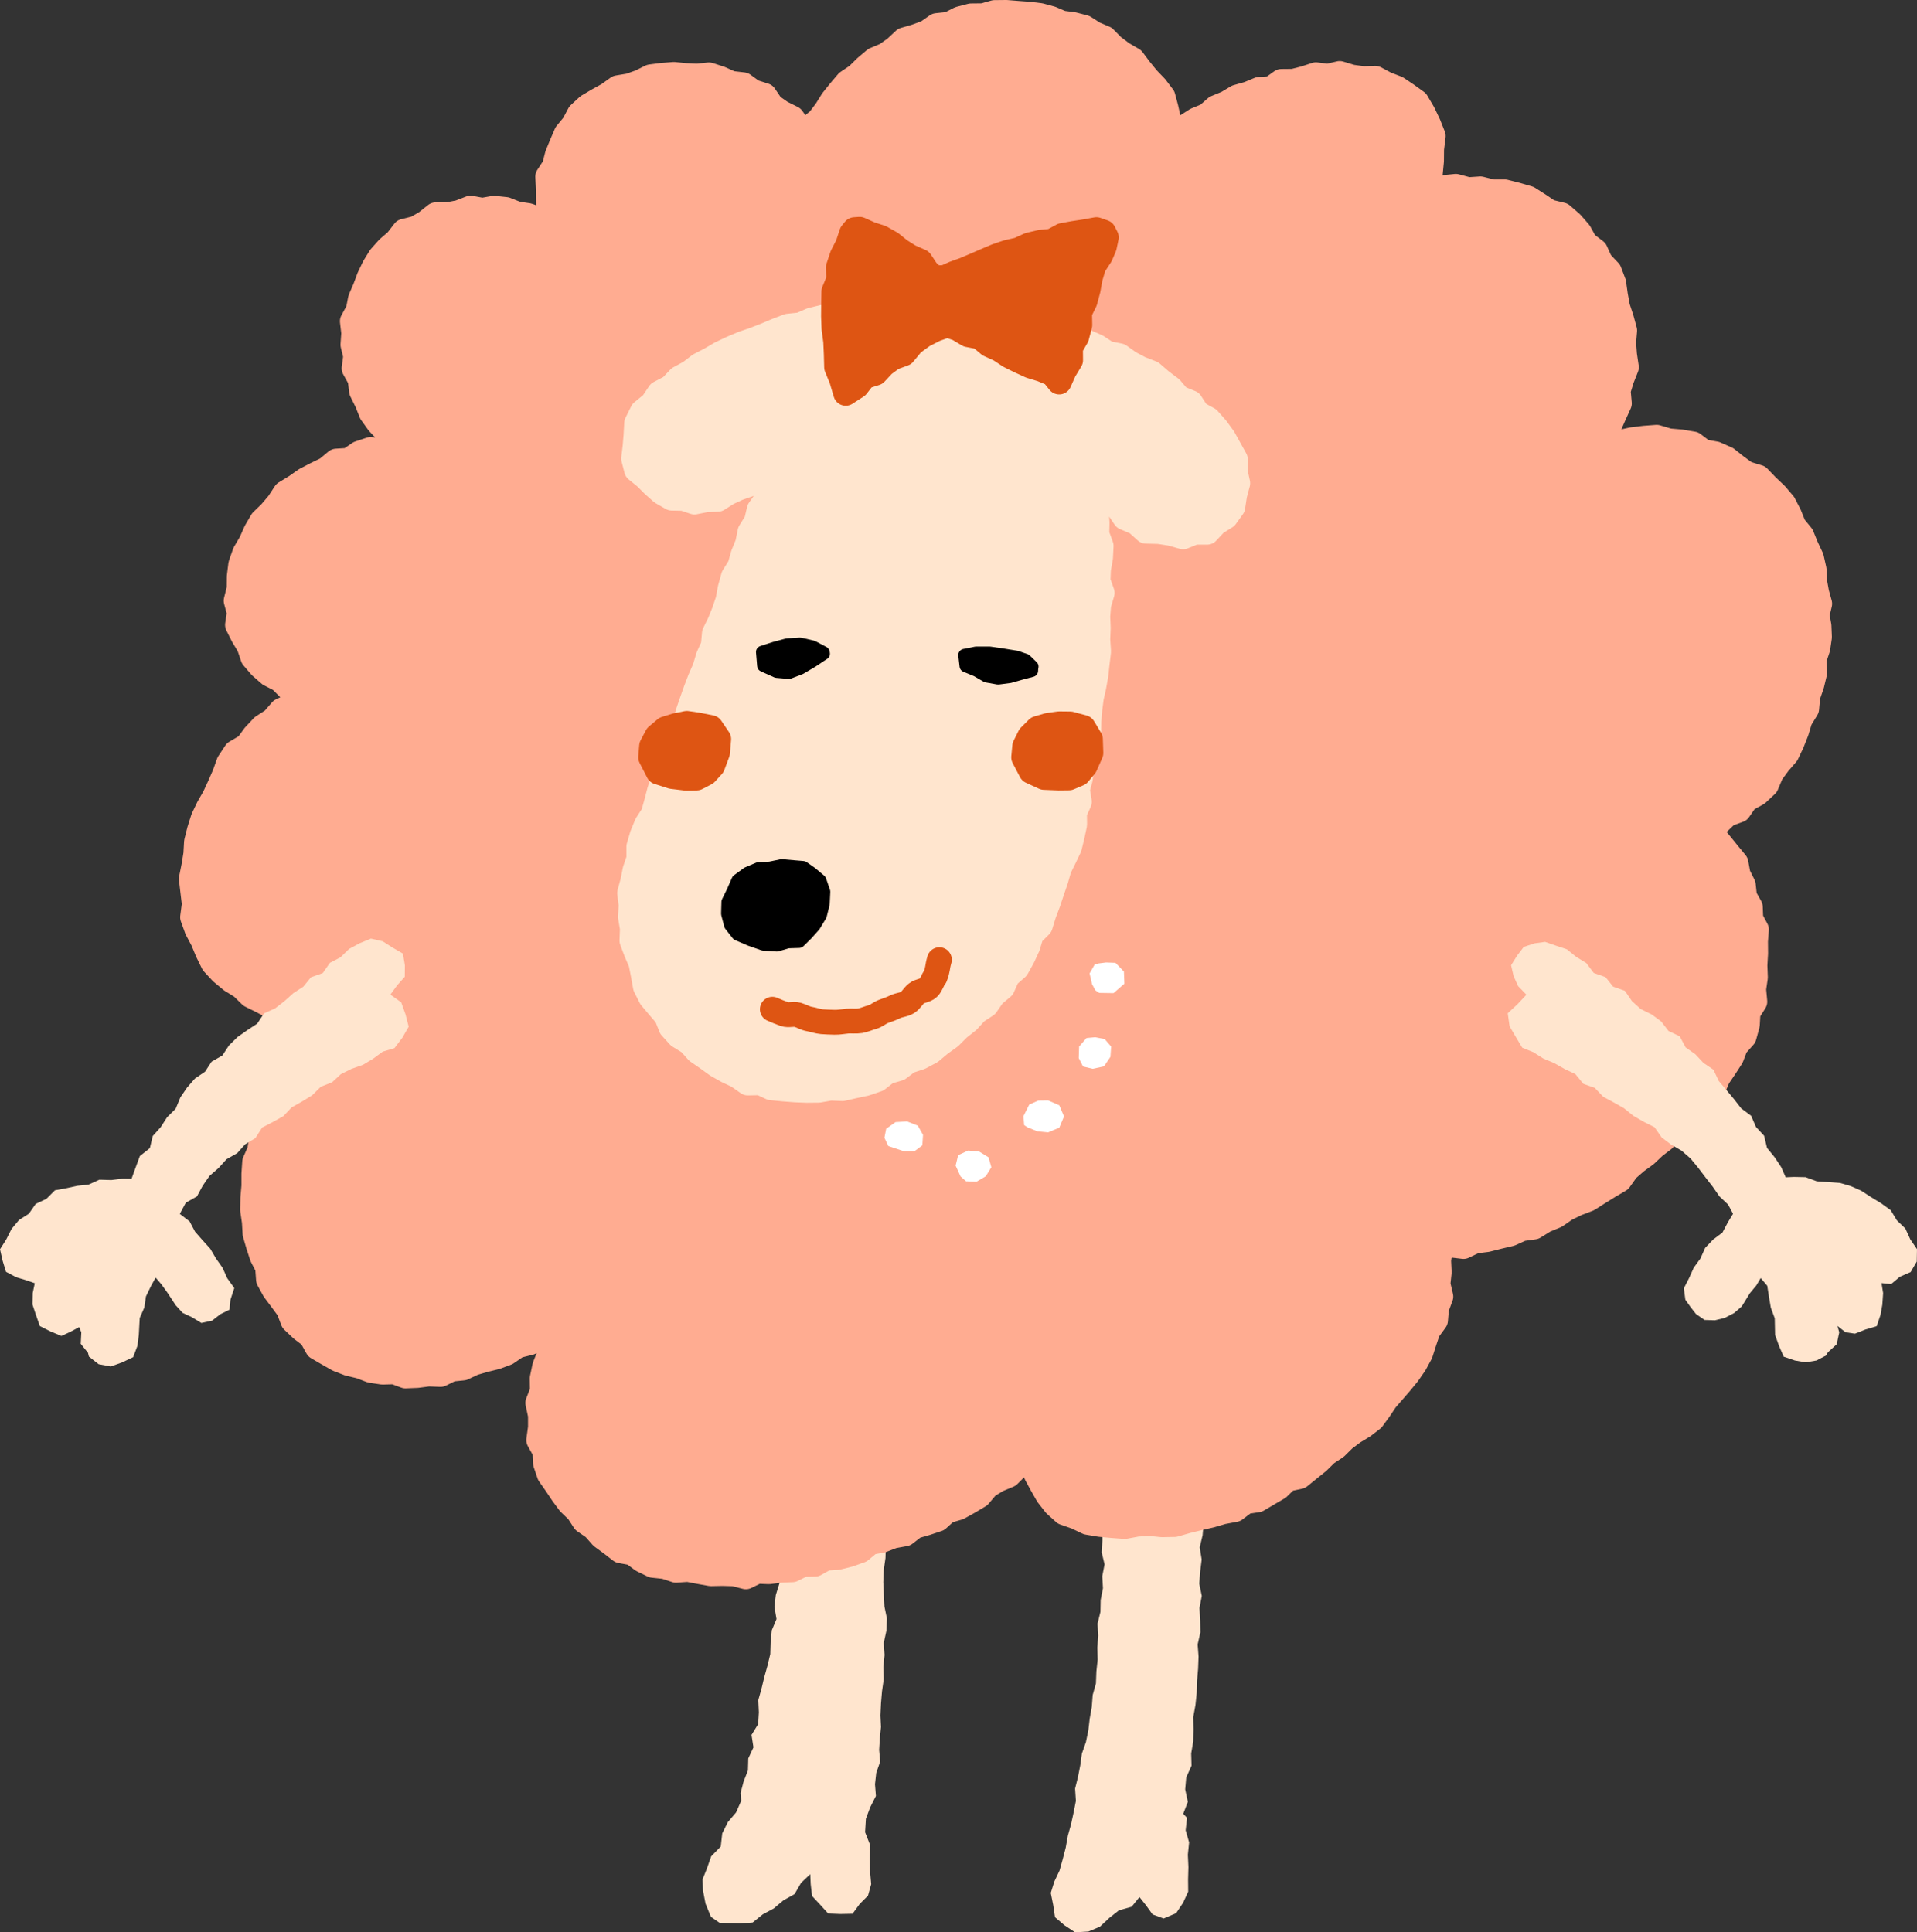
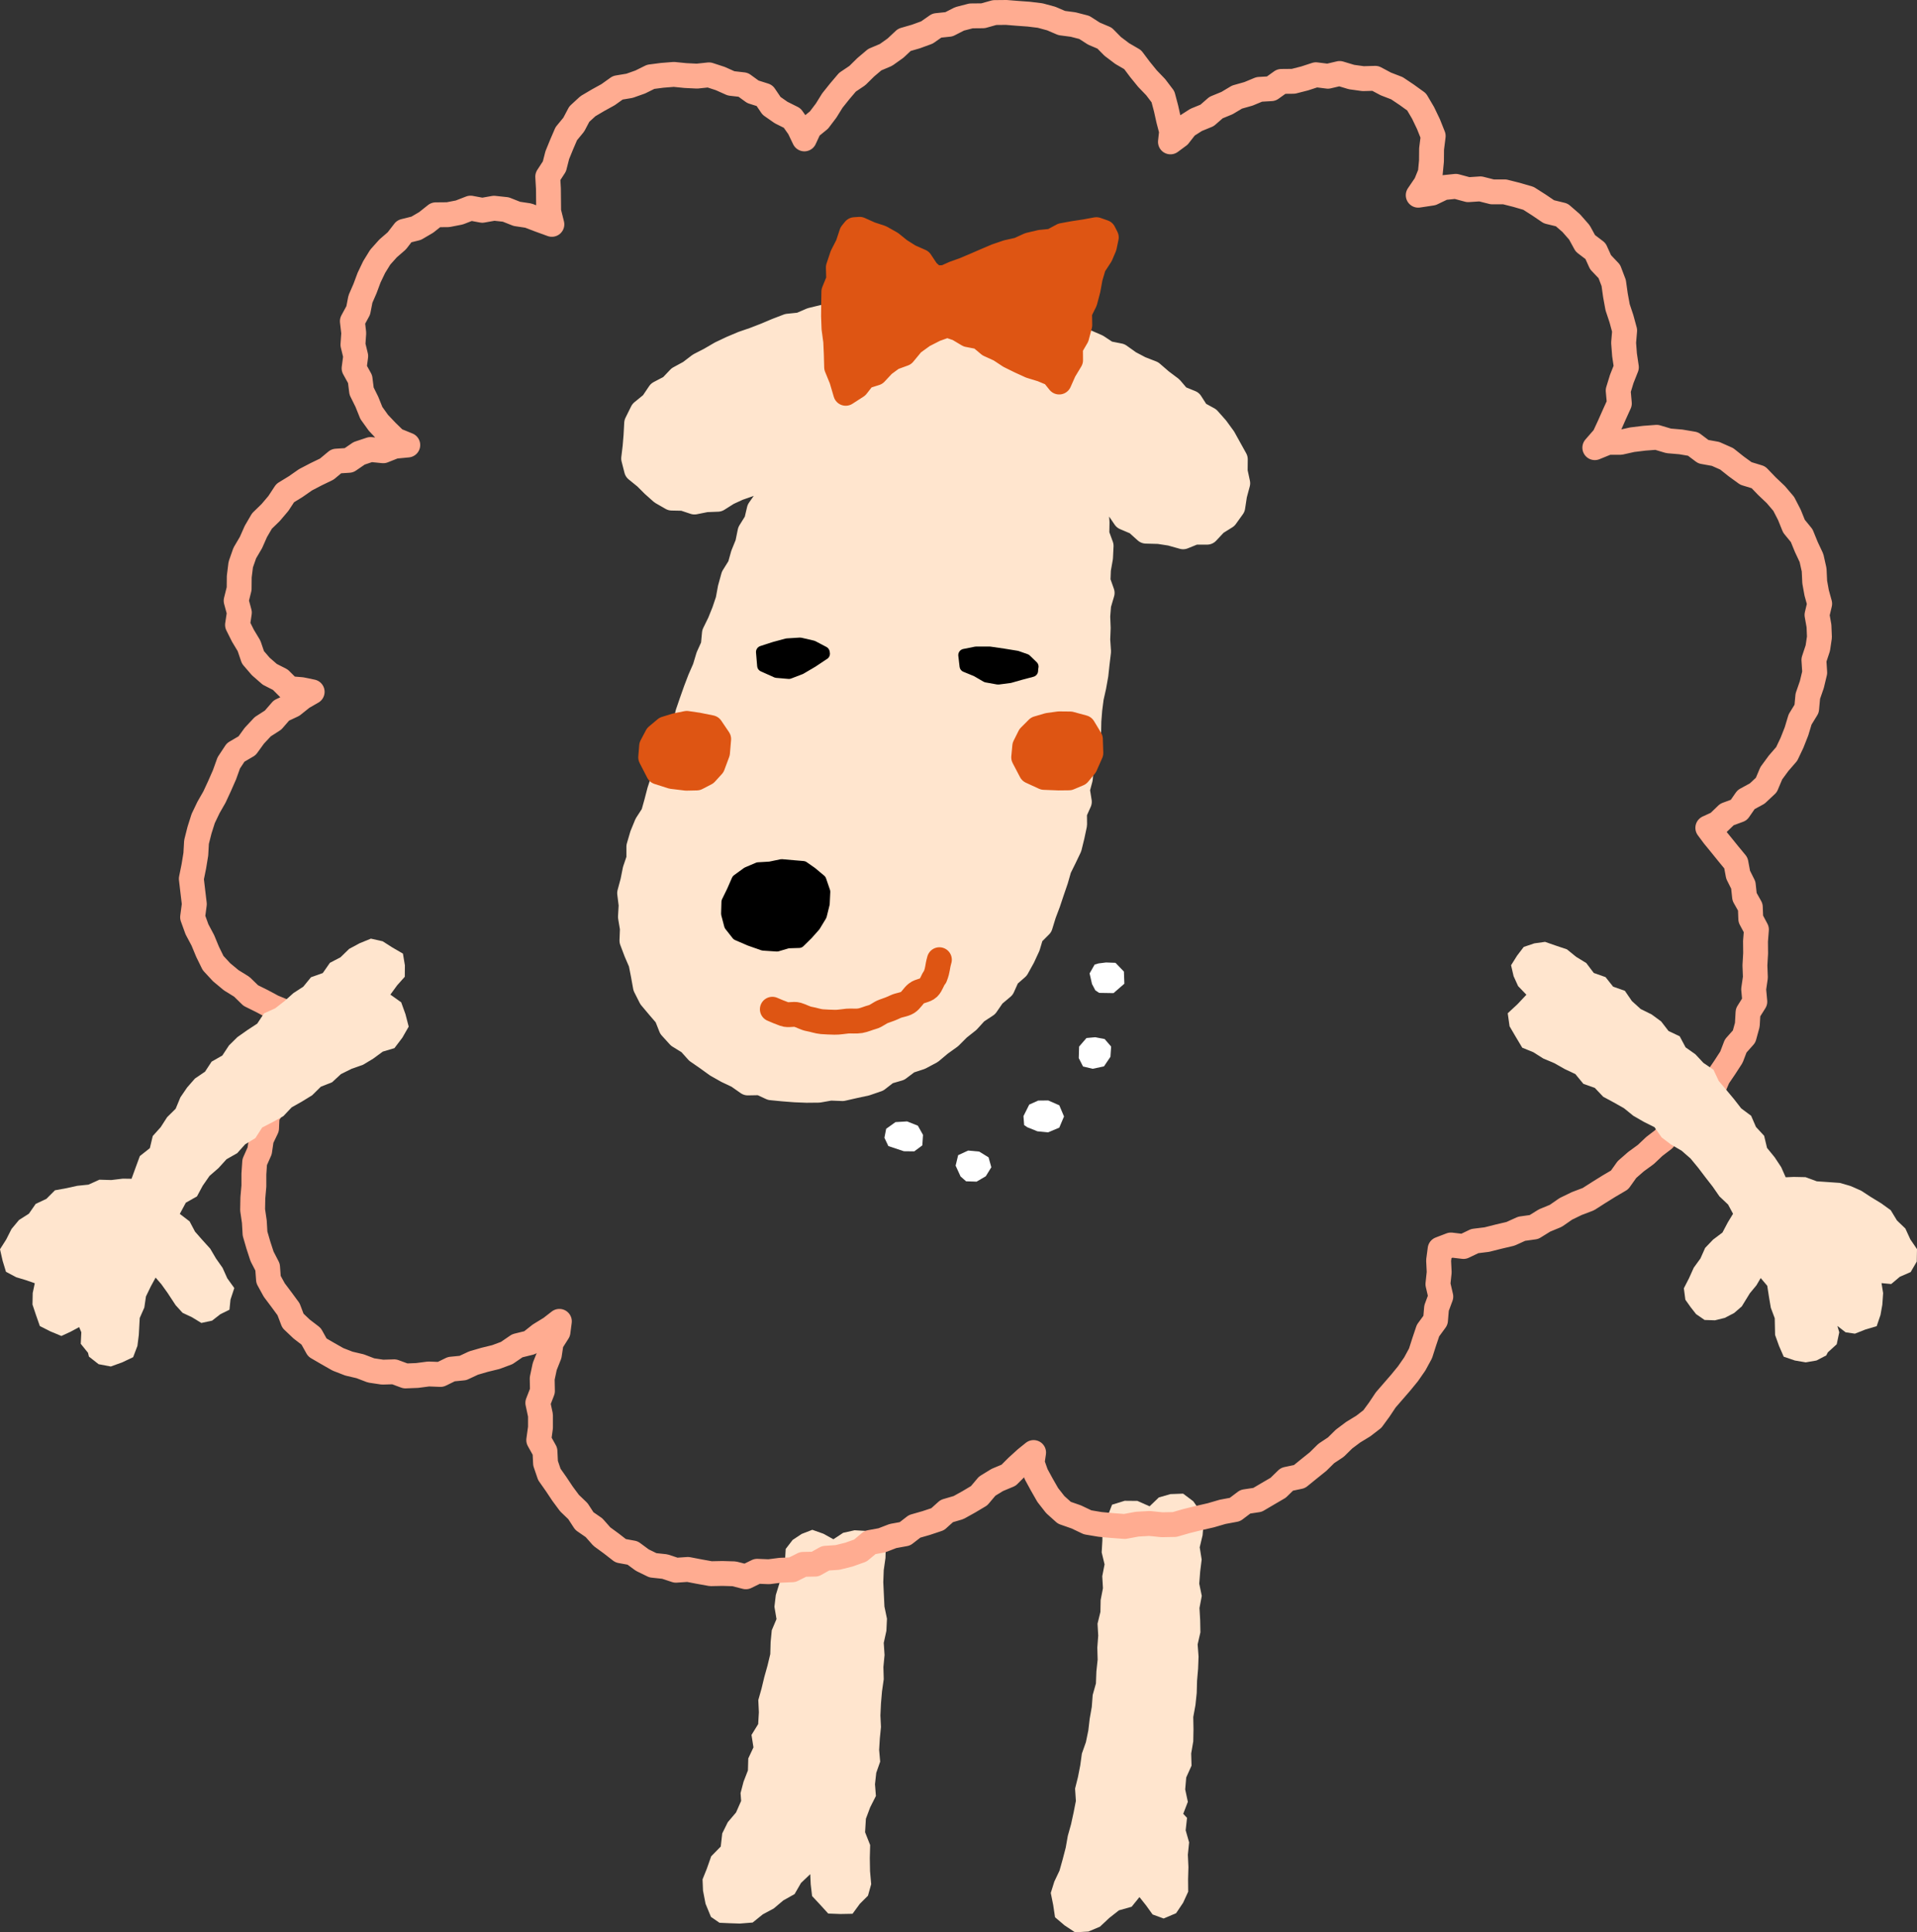
<svg xmlns="http://www.w3.org/2000/svg" id="b" data-name="レイヤー 2" viewBox="0 0 166.42 167.78">
  <rect x="0" y="0" width="166.42" height="167.78" fill="#333333" stroke="none" />
  <g id="c" data-name="オブジェクト">
    <g>
      <polygon points="72.35 133.65 71.48 133.17 70.52 132.83 69.59 133.19 68.81 133.71 68.21 134.49 68.15 135.48 67.88 136.49 67.66 137.49 67.35 138.49 67.23 139.51 67.41 140.58 67 141.55 66.9 142.58 66.87 143.62 66.63 144.62 66.35 145.62 66.11 146.62 65.83 147.61 65.88 148.67 65.82 149.7 65.24 150.64 65.41 151.72 64.96 152.68 64.93 153.72 64.55 154.7 64.29 155.69 64.34 156.37 63.9 157.37 63.18 158.22 62.7 159.19 62.57 160.33 61.74 161.18 61.36 162.26 60.99 163.18 61.03 164.16 61.25 165.3 61.72 166.44 62.46 166.95 63.34 166.99 64.22 167.02 65.34 166.93 66.22 166.22 67.17 165.71 68 165.01 68.98 164.46 69.54 163.49 70.34 162.73 70.38 163.61 70.5 164.63 71.19 165.37 71.9 166.15 72.95 166.19 74.01 166.17 74.64 165.31 75.35 164.6 75.63 163.6 75.53 162.47 75.51 161.34 75.54 160.2 75.1 159.09 75.17 157.92 75.54 156.93 76.04 155.94 75.96 154.92 76.07 153.93 76.41 152.96 76.32 151.94 76.38 150.95 76.48 149.95 76.43 148.95 76.48 147.9 76.57 146.85 76.72 145.8 76.69 144.75 76.79 143.7 76.72 142.65 76.95 141.6 77 140.55 76.78 139.49 76.73 138.44 76.68 137.38 76.72 136.33 76.87 135.28 76.9 134.19 76.04 133.52 75.22 132.93 74.19 132.87 73.2 133.09 72.35 133.65" fill="#ffe5ce" />
      <polygon points="102.72 157.49 103.12 156.45 102.89 155.37 102.98 154.33 103.44 153.31 103.41 152.25 103.59 151.2 103.61 150.15 103.59 149.09 103.78 148.05 103.89 147 103.92 145.94 104.01 144.89 104.05 143.84 103.97 142.78 104.21 141.73 104.19 140.68 104.13 139.62 104.33 138.57 104.11 137.51 104.19 136.46 104.32 135.41 104.15 134.35 104.4 133.3 104.49 132.25 104.2 131.21 103.59 130.35 102.71 129.69 101.61 129.73 100.6 130.02 99.8 130.79 98.74 130.32 97.64 130.31 96.54 130.65 96.13 131.72 95.7 132.73 95.7 133.76 95.64 134.79 95.89 135.83 95.69 136.86 95.75 137.9 95.55 138.93 95.53 139.96 95.28 140.98 95.34 142.02 95.26 143.06 95.29 144.1 95.18 145.13 95.14 146.17 94.86 147.17 94.78 148.21 94.6 149.23 94.48 150.25 94.27 151.27 93.92 152.26 93.78 153.28 93.58 154.3 93.33 155.3 93.4 156.37 93.2 157.39 92.98 158.4 92.7 159.4 92.52 160.42 92.26 161.42 91.98 162.42 91.53 163.37 91.22 164.36 91.43 165.4 91.59 166.47 92.41 167.17 93.33 167.78 94.49 167.71 95.49 167.29 96.3 166.53 97.14 165.87 98.24 165.56 98.92 164.72 99.5 165.45 100.06 166.23 101.02 166.58 102.1 166.12 102.71 165.21 103.15 164.25 103.14 163.18 103.17 162.11 103.12 161.04 103.23 159.97 102.93 158.92 103.05 157.84 102.72 157.49" fill="#ffe5ce" />
      <g>
-         <polygon points="89.73 126.12 89.6 127.01 89.95 128 90.44 128.9 90.96 129.81 91.61 130.64 92.4 131.35 93.43 131.71 94.42 132.18 95.49 132.36 96.56 132.46 97.64 132.54 98.72 132.34 99.79 132.28 100.88 132.39 101.97 132.37 103.01 132.07 104.06 131.81 105.11 131.57 106.14 131.27 107.21 131.07 108.11 130.39 109.17 130.23 110.07 129.7 110.96 129.18 111.72 128.44 112.81 128.21 113.61 127.56 114.42 126.91 115.14 126.2 115.97 125.65 116.68 124.95 117.48 124.35 118.35 123.82 119.14 123.21 119.74 122.39 120.3 121.55 120.95 120.8 121.6 120.05 122.23 119.28 122.82 118.43 123.32 117.51 123.64 116.51 123.97 115.53 124.62 114.64 124.71 113.58 125.08 112.58 124.83 111.5 124.94 110.47 124.89 109.44 125.02 108.46 125.96 108.1 127.05 108.23 128.03 107.76 129.08 107.63 130.11 107.37 131.13 107.13 132.1 106.69 133.17 106.54 134.09 105.97 135.06 105.57 135.94 104.96 136.89 104.5 137.89 104.12 138.78 103.55 139.68 102.99 140.6 102.45 141.24 101.55 142.03 100.86 142.88 100.24 143.62 99.54 144.43 98.92 145.08 98.12 146.06 97.67 146.65 96.81 147.2 95.95 147.86 95.17 148.73 94.52 149.15 93.54 149.74 92.67 150.31 91.79 150.68 90.82 151.41 90 151.69 88.98 151.75 87.91 152.34 86.97 152.24 85.89 152.39 84.86 152.35 83.82 152.41 82.78 152.4 81.73 152.48 80.71 151.99 79.79 151.95 78.76 151.45 77.87 151.34 76.85 150.89 75.95 150.7 74.93 150.04 74.13 149.41 73.35 148.78 72.58 148.26 71.88 149.13 71.48 149.92 70.72 150.95 70.34 151.58 69.43 152.55 68.9 153.34 68.16 153.77 67.14 154.4 66.28 155.11 65.46 155.57 64.49 155.96 63.5 156.27 62.47 156.84 61.54 156.94 60.45 157.29 59.44 157.54 58.4 157.47 57.3 157.81 56.27 157.95 55.32 157.91 54.35 157.74 53.39 157.97 52.42 157.71 51.48 157.54 50.54 157.49 49.48 157.26 48.45 156.81 47.49 156.41 46.51 155.74 45.69 155.34 44.7 154.85 43.75 154.16 42.94 153.39 42.21 152.65 41.44 151.57 41.11 150.73 40.5 149.9 39.84 148.93 39.41 147.87 39.22 146.98 38.55 145.92 38.37 144.86 38.28 143.82 37.97 142.75 38.05 141.69 38.18 140.66 38.41 139.58 38.41 138.45 38.87 139.26 37.94 139.71 36.97 140.14 36 140.58 35.03 140.48 33.91 140.79 32.9 141.19 31.89 141.03 30.81 140.95 29.76 141.04 28.7 140.76 27.67 140.43 26.68 140.24 25.64 140.09 24.57 139.71 23.57 138.95 22.77 138.51 21.8 137.63 21.13 137.11 20.18 136.4 19.37 135.58 18.66 134.47 18.39 133.6 17.8 132.69 17.22 131.66 16.92 130.63 16.66 129.55 16.66 128.52 16.4 127.46 16.47 126.38 16.18 125.31 16.29 124.31 16.77 123.12 16.95 123.78 15.98 124.17 15.02 124.27 13.98 124.28 12.93 124.42 11.81 124.01 10.78 123.54 9.8 122.98 8.85 122.12 8.23 121.27 7.66 120.31 7.29 119.39 6.8 118.34 6.83 117.33 6.69 116.3 6.38 115.28 6.62 114.24 6.49 113.26 6.81 112.28 7.06 111.24 7.07 110.36 7.7 109.32 7.76 108.38 8.15 107.39 8.43 106.52 8.95 105.57 9.34 104.79 10.02 103.84 10.41 102.98 10.96 102.34 11.78 101.61 12.32 101.71 11.4 101.45 10.41 101.23 9.42 100.96 8.4 100.33 7.57 99.61 6.82 98.96 6.02 98.33 5.18 97.42 4.65 96.6 4.03 95.89 3.31 94.97 2.92 94.13 2.38 93.16 2.13 92.17 2 91.26 1.61 90.3 1.35 89.32 1.23 88.35 1.16 87.36 1.08 86.34 1.09 85.34 1.37 84.3 1.38 83.3 1.64 82.38 2.11 81.33 2.22 80.47 2.82 79.51 3.17 78.51 3.46 77.74 4.18 76.91 4.77 75.94 5.18 75.16 5.84 74.43 6.56 73.57 7.14 72.9 7.93 72.26 8.73 71.72 9.6 71.1 10.42 70.28 11.09 69.83 12.06 69.37 11.1 68.77 10.25 67.81 9.77 66.98 9.19 66.37 8.29 65.36 7.97 64.52 7.36 63.47 7.24 62.53 6.82 61.55 6.5 60.51 6.61 59.5 6.56 58.5 6.46 57.49 6.54 56.49 6.67 55.58 7.12 54.65 7.45 53.63 7.62 52.79 8.22 51.92 8.7 51.04 9.22 50.29 9.91 49.81 10.82 49.16 11.61 48.76 12.54 48.38 13.47 48.13 14.45 47.55 15.34 47.61 16.38 47.62 17.38 47.63 18.36 47.91 19.48 46.81 19.08 45.87 18.72 44.87 18.57 43.91 18.19 42.89 18.08 41.87 18.26 40.85 18.07 39.87 18.45 38.89 18.64 37.83 18.65 37 19.31 36.13 19.82 35.09 20.08 34.45 20.91 33.69 21.57 33.01 22.33 32.48 23.19 32.04 24.11 31.69 25.05 31.29 25.97 31.1 26.95 30.59 27.89 30.71 28.92 30.64 29.93 30.88 30.92 30.74 31.98 31.26 32.92 31.39 33.96 31.85 34.89 32.24 35.86 32.85 36.71 33.56 37.46 34.32 38.2 35.4 38.64 34.25 38.75 33.27 39.14 32.17 39.03 31.18 39.36 30.29 39.97 29.2 40.04 28.37 40.73 27.44 41.18 26.52 41.66 25.66 42.26 24.76 42.81 24.17 43.71 23.5 44.5 22.74 45.24 22.21 46.15 21.79 47.1 21.25 48.02 20.9 49.02 20.77 50.07 20.76 51.12 20.5 52.16 20.78 53.19 20.62 54.26 21.09 55.2 21.62 56.08 21.96 57.08 22.64 57.87 23.42 58.55 24.34 59.02 25.11 59.79 26.18 59.88 27.1 60.07 26.25 60.56 25.41 61.23 24.43 61.69 23.71 62.52 22.81 63.1 22.08 63.88 21.45 64.75 20.46 65.33 19.86 66.24 19.49 67.27 19.06 68.25 18.62 69.2 18.1 70.11 17.64 71.07 17.32 72.08 17.06 73.11 17 74.17 16.83 75.21 16.61 76.3 16.74 77.41 16.87 78.5 16.72 79.64 17.1 80.69 17.61 81.65 18.02 82.64 18.5 83.62 19.24 84.42 20.07 85.11 20.99 85.68 21.77 86.44 22.74 86.92 23.69 87.43 24.69 87.84 25.8 87.88 26.85 88.06 27.88 88.53 28.99 88.44 28.12 89.05 27.51 89.9 26.76 90.62 26.39 91.63 25.58 92.32 25.23 93.31 24.64 94.15 23.95 94.96 23.76 96.01 23.19 96.9 23.14 97.97 22.69 98.91 22.54 99.93 22.11 100.9 22.04 101.94 22.04 102.98 21.95 104.01 21.93 105.05 22.08 106.08 22.14 107.11 22.43 108.11 22.75 109.09 23.23 110.02 23.31 111.1 23.81 112.01 24.44 112.85 25.05 113.68 25.43 114.68 26.19 115.4 27.01 116.03 27.55 117 28.46 117.53 29.34 118.03 30.29 118.4 31.27 118.63 32.21 118.99 33.21 119.14 34.22 119.11 35.2 119.47 36.21 119.43 37.21 119.3 38.24 119.34 39.18 118.88 40.19 118.78 41.11 118.35 42.07 118.07 43.05 117.83 43.99 117.48 44.91 116.85 46 116.58 46.87 115.89 47.8 115.32 48.56 114.73 48.44 115.65 47.85 116.58 47.69 117.64 47.29 118.65 47.07 119.69 47.09 120.78 46.69 121.81 46.92 122.89 46.92 123.95 46.77 125.04 47.31 126.01 47.36 127.05 47.69 128.02 48.28 128.86 48.84 129.7 49.44 130.51 50.17 131.21 50.73 132.07 51.57 132.65 52.25 133.42 53.07 134.02 53.88 134.65 54.92 134.84 55.76 135.46 56.68 135.91 57.71 136.02 58.68 136.34 59.72 136.27 60.71 136.46 61.71 136.64 62.72 136.62 63.73 136.65 64.75 136.91 65.73 136.43 66.75 136.47 67.76 136.34 68.78 136.3 69.72 135.83 70.76 135.81 71.67 135.3 72.71 135.23 73.71 134.98 74.69 134.63 75.53 133.93 76.56 133.74 77.52 133.37 78.56 133.18 79.4 132.53 80.41 132.24 81.4 131.91 82.19 131.2 83.21 130.9 84.11 130.4 85 129.87 85.7 129.04 86.58 128.5 87.56 128.09 88.29 127.36 89.06 126.66 89.73 126.12" fill="#ffac91" fill-rule="evenodd" />
        <polygon points="89.73 126.12 89.6 127.01 89.95 128 90.44 128.9 90.96 129.81 91.61 130.64 92.4 131.35 93.43 131.71 94.42 132.18 95.49 132.36 96.56 132.46 97.64 132.54 98.72 132.34 99.79 132.28 100.88 132.39 101.97 132.37 103.01 132.07 104.06 131.81 105.11 131.57 106.14 131.27 107.21 131.07 108.11 130.39 109.17 130.23 110.07 129.7 110.96 129.18 111.72 128.44 112.81 128.21 113.61 127.56 114.42 126.91 115.14 126.2 115.97 125.65 116.68 124.95 117.48 124.35 118.35 123.82 119.14 123.21 119.74 122.39 120.3 121.55 120.95 120.8 121.6 120.05 122.23 119.28 122.82 118.43 123.32 117.51 123.64 116.51 123.97 115.53 124.62 114.64 124.71 113.58 125.08 112.58 124.83 111.5 124.94 110.47 124.89 109.44 125.02 108.46 125.96 108.1 127.05 108.23 128.03 107.76 129.08 107.63 130.11 107.37 131.13 107.13 132.1 106.69 133.17 106.54 134.09 105.97 135.06 105.57 135.94 104.96 136.89 104.5 137.89 104.12 138.78 103.55 139.68 102.99 140.6 102.45 141.24 101.55 142.03 100.86 142.88 100.24 143.62 99.54 144.43 98.92 145.08 98.12 146.06 97.67 146.65 96.81 147.2 95.95 147.86 95.17 148.73 94.52 149.15 93.54 149.74 92.67 150.31 91.79 150.68 90.82 151.41 90 151.69 88.98 151.75 87.91 152.34 86.97 152.24 85.89 152.39 84.86 152.35 83.82 152.41 82.78 152.4 81.73 152.48 80.71 151.99 79.79 151.95 78.76 151.45 77.87 151.34 76.85 150.89 75.95 150.7 74.93 150.04 74.13 149.41 73.35 148.78 72.58 148.26 71.88 149.13 71.48 149.92 70.72 150.95 70.34 151.58 69.43 152.55 68.9 153.34 68.16 153.77 67.14 154.4 66.28 155.11 65.46 155.57 64.49 155.96 63.5 156.27 62.47 156.84 61.54 156.94 60.45 157.29 59.44 157.54 58.4 157.47 57.3 157.81 56.27 157.95 55.32 157.91 54.35 157.74 53.39 157.97 52.42 157.71 51.48 157.54 50.54 157.49 49.48 157.26 48.45 156.81 47.49 156.41 46.51 155.74 45.69 155.34 44.7 154.85 43.75 154.16 42.94 153.39 42.21 152.65 41.44 151.57 41.11 150.73 40.5 149.9 39.84 148.93 39.41 147.87 39.22 146.98 38.55 145.92 38.37 144.86 38.28 143.82 37.97 142.75 38.05 141.69 38.18 140.66 38.41 139.58 38.41 138.45 38.87 139.26 37.94 139.71 36.97 140.14 36 140.58 35.03 140.48 33.91 140.79 32.9 141.19 31.89 141.03 30.81 140.95 29.76 141.04 28.7 140.76 27.67 140.43 26.68 140.24 25.64 140.09 24.57 139.71 23.57 138.95 22.77 138.51 21.8 137.63 21.13 137.11 20.18 136.4 19.37 135.58 18.66 134.47 18.39 133.6 17.8 132.69 17.22 131.66 16.92 130.63 16.66 129.55 16.66 128.52 16.4 127.46 16.47 126.38 16.18 125.31 16.29 124.31 16.77 123.12 16.95 123.78 15.98 124.17 15.02 124.27 13.98 124.28 12.93 124.42 11.81 124.01 10.78 123.54 9.8 122.98 8.85 122.12 8.23 121.27 7.66 120.31 7.29 119.39 6.8 118.34 6.83 117.33 6.69 116.3 6.38 115.28 6.62 114.24 6.49 113.26 6.81 112.28 7.06 111.24 7.07 110.36 7.7 109.32 7.76 108.38 8.15 107.39 8.43 106.52 8.95 105.57 9.34 104.79 10.02 103.84 10.41 102.98 10.96 102.34 11.78 101.61 12.32 101.71 11.4 101.45 10.41 101.23 9.42 100.96 8.4 100.33 7.57 99.61 6.82 98.96 6.02 98.33 5.18 97.42 4.65 96.6 4.03 95.89 3.31 94.97 2.92 94.13 2.38 93.16 2.13 92.17 2 91.26 1.61 90.3 1.35 89.32 1.23 88.35 1.16 87.36 1.08 86.34 1.09 85.34 1.37 84.3 1.38 83.3 1.64 82.38 2.11 81.33 2.22 80.47 2.82 79.51 3.17 78.51 3.46 77.74 4.18 76.91 4.77 75.94 5.18 75.16 5.84 74.43 6.56 73.57 7.14 72.9 7.93 72.26 8.73 71.72 9.6 71.1 10.42 70.28 11.09 69.83 12.06 69.37 11.1 68.77 10.25 67.81 9.77 66.98 9.19 66.37 8.29 65.36 7.97 64.52 7.36 63.47 7.24 62.53 6.82 61.55 6.5 60.51 6.61 59.5 6.56 58.5 6.46 57.49 6.54 56.49 6.67 55.58 7.12 54.65 7.45 53.63 7.62 52.79 8.22 51.92 8.7 51.04 9.22 50.29 9.91 49.81 10.82 49.16 11.61 48.76 12.54 48.38 13.47 48.13 14.45 47.55 15.34 47.61 16.38 47.62 17.38 47.63 18.36 47.91 19.48 46.81 19.08 45.87 18.72 44.87 18.57 43.91 18.19 42.89 18.08 41.87 18.26 40.85 18.07 39.87 18.45 38.89 18.64 37.83 18.65 37 19.31 36.13 19.82 35.09 20.08 34.45 20.91 33.69 21.57 33.01 22.33 32.48 23.19 32.04 24.11 31.69 25.05 31.29 25.97 31.1 26.95 30.59 27.89 30.71 28.92 30.64 29.93 30.88 30.92 30.74 31.98 31.26 32.92 31.39 33.96 31.85 34.89 32.24 35.86 32.85 36.71 33.56 37.46 34.32 38.2 35.4 38.64 34.25 38.75 33.27 39.14 32.17 39.03 31.18 39.36 30.29 39.97 29.2 40.04 28.37 40.73 27.44 41.18 26.52 41.66 25.66 42.26 24.76 42.81 24.17 43.71 23.5 44.5 22.74 45.24 22.21 46.15 21.79 47.1 21.25 48.02 20.9 49.02 20.77 50.07 20.76 51.12 20.5 52.16 20.78 53.19 20.62 54.26 21.09 55.2 21.62 56.08 21.96 57.08 22.64 57.87 23.42 58.55 24.34 59.02 25.11 59.79 26.18 59.88 27.1 60.07 26.25 60.56 25.41 61.23 24.43 61.69 23.71 62.52 22.81 63.1 22.08 63.88 21.45 64.75 20.46 65.33 19.86 66.24 19.49 67.27 19.06 68.25 18.62 69.2 18.1 70.11 17.64 71.07 17.32 72.08 17.06 73.11 17 74.17 16.83 75.21 16.61 76.3 16.74 77.41 16.87 78.5 16.72 79.64 17.1 80.69 17.61 81.65 18.02 82.64 18.5 83.62 19.24 84.42 20.07 85.11 20.99 85.68 21.77 86.44 22.74 86.92 23.69 87.43 24.69 87.84 25.8 87.88 26.85 88.06 27.88 88.53 28.99 88.44 28.12 89.05 27.51 89.9 26.76 90.62 26.39 91.63 25.58 92.32 25.23 93.31 24.64 94.15 23.95 94.96 23.76 96.01 23.19 96.9 23.14 97.97 22.69 98.91 22.54 99.93 22.11 100.9 22.04 101.94 22.04 102.98 21.95 104.01 21.93 105.05 22.08 106.08 22.14 107.11 22.43 108.11 22.75 109.09 23.23 110.02 23.31 111.1 23.81 112.01 24.44 112.85 25.05 113.68 25.43 114.68 26.19 115.4 27.01 116.03 27.55 117 28.46 117.53 29.34 118.03 30.29 118.4 31.27 118.63 32.21 118.99 33.21 119.14 34.22 119.11 35.2 119.47 36.21 119.43 37.21 119.3 38.24 119.34 39.18 118.88 40.19 118.78 41.11 118.35 42.07 118.07 43.05 117.83 43.99 117.48 44.91 116.85 46 116.58 46.87 115.89 47.8 115.32 48.56 114.73 48.44 115.65 47.85 116.58 47.69 117.64 47.29 118.65 47.07 119.69 47.09 120.78 46.69 121.81 46.92 122.89 46.92 123.95 46.77 125.04 47.31 126.01 47.36 127.05 47.69 128.02 48.28 128.86 48.84 129.7 49.44 130.51 50.17 131.21 50.73 132.07 51.57 132.65 52.25 133.42 53.07 134.02 53.88 134.65 54.92 134.84 55.76 135.46 56.68 135.91 57.71 136.02 58.68 136.34 59.72 136.27 60.71 136.46 61.71 136.64 62.72 136.62 63.73 136.65 64.75 136.91 65.73 136.43 66.75 136.47 67.76 136.34 68.78 136.3 69.72 135.83 70.76 135.81 71.67 135.3 72.71 135.23 73.71 134.98 74.69 134.63 75.53 133.93 76.56 133.74 77.52 133.37 78.56 133.18 79.4 132.53 80.41 132.24 81.4 131.91 82.19 131.2 83.21 130.9 84.11 130.4 85 129.87 85.7 129.04 86.58 128.5 87.56 128.09 88.29 127.36 89.06 126.66 89.73 126.12" fill="none" stroke="#ffac91" stroke-linecap="round" stroke-linejoin="round" stroke-width="2.16" />
      </g>
      <g>
        <polygon points="85.07 27.28 83.98 27.41 82.99 26.97 81.92 27.14 80.88 27.01 79.84 26.79 78.79 26.94 77.74 26.84 76.69 26.86 75.67 27.18 74.59 27 73.55 27.19 72.52 27.4 71.48 27.54 70.45 27.79 69.48 28.21 68.42 28.32 67.43 28.7 66.46 29.11 65.48 29.49 64.49 29.83 63.52 30.24 62.57 30.69 61.66 31.22 60.73 31.7 59.89 32.34 58.97 32.84 58.24 33.61 57.25 34.13 56.63 35.05 55.76 35.76 55.27 36.75 55.21 37.85 55.13 38.81 55.01 39.81 55.26 40.79 56.06 41.44 56.72 42.1 57.45 42.75 58.32 43.25 59.33 43.27 60.29 43.59 61.29 43.39 62.31 43.35 63.18 42.8 64.07 42.39 65.02 42.06 65.9 41.58 66.64 40.91 67.38 40.24 68.15 39.51 67.67 40.5 67.37 41.5 66.98 42.46 66.52 43.39 65.91 44.26 65.67 45.28 65.11 46.18 64.9 47.21 64.51 48.17 64.23 49.17 63.67 50.07 63.39 51.08 63.2 52.11 62.87 53.09 62.48 54.06 62.02 55 61.92 56.07 61.49 57.02 61.19 58.02 60.77 58.98 60.4 59.95 60.05 60.94 59.71 61.93 59.46 62.94 59.18 63.94 58.59 64.82 58.58 65.91 57.93 66.76 57.57 67.72 57.25 68.7 56.99 69.7 56.71 70.7 56.14 71.58 55.75 72.53 55.46 73.52 55.46 74.58 55.13 75.55 54.93 76.55 54.66 77.55 54.79 78.59 54.73 79.61 54.9 80.62 54.86 81.67 55.23 82.65 55.64 83.6 55.84 84.62 56.03 85.67 56.5 86.6 57.18 87.41 57.86 88.2 58.25 89.19 58.95 89.96 59.86 90.52 60.55 91.29 61.39 91.87 62.22 92.47 63.12 92.98 64.05 93.42 64.92 94.03 66.01 94.01 66.96 94.45 67.99 94.55 69.02 94.63 70.04 94.67 71.07 94.66 72.09 94.48 73.14 94.52 74.15 94.29 75.17 94.07 76.16 93.73 77.01 93.07 78.01 92.78 78.86 92.14 79.87 91.81 80.81 91.31 81.62 90.63 82.47 90.02 83.21 89.28 84.03 88.63 84.73 87.86 85.62 87.27 86.22 86.4 87.03 85.72 87.47 84.74 88.28 84.03 88.79 83.11 89.23 82.16 89.53 81.15 90.31 80.37 90.62 79.36 90.99 78.38 91.32 77.39 91.66 76.4 91.95 75.39 92.4 74.48 92.84 73.56 93.08 72.58 93.29 71.59 93.28 70.56 93.7 69.62 93.53 68.56 93.79 67.59 93.87 66.58 93.96 65.58 94.09 64.58 94.51 63.61 94.53 62.6 94.61 61.59 94.74 60.58 94.96 59.6 95.14 58.59 95.25 57.58 95.37 56.57 95.3 55.54 95.34 54.53 95.3 53.51 95.38 52.5 95.68 51.48 95.32 50.46 95.36 49.44 95.54 48.42 95.59 47.4 95.22 46.39 95.24 45.37 95.17 44.35 95.18 43.32 95.12 42.31 94.94 41.3 94.92 40.28 94.54 39.45 95.01 40.31 95.46 41.28 95.7 42.35 96.38 43.2 97.04 44.04 97.66 44.95 98.67 45.38 99.49 46.12 100.61 46.15 101.64 46.31 102.71 46.61 103.7 46.21 104.79 46.21 105.53 45.42 106.41 44.87 107.02 44.02 107.18 42.97 107.45 41.96 107.23 40.94 107.24 39.88 106.73 38.96 106.22 38.04 105.6 37.19 104.9 36.4 103.95 35.88 103.36 34.96 102.33 34.54 101.64 33.73 100.79 33.09 99.98 32.39 98.98 32 98.05 31.51 97.18 30.89 96.12 30.68 95.23 30.09 94.26 29.67 93.21 29.49 92.21 29.15 91.26 28.62 90.16 28.68 89.16 28.34 88.15 28.01 87.13 27.77 86.06 27.69 85.07 27.28" fill="#ffe5ce" fill-rule="evenodd" />
        <polygon points="85.07 27.28 83.98 27.41 82.99 26.97 81.92 27.14 80.88 27.01 79.84 26.79 78.79 26.94 77.74 26.84 76.69 26.86 75.67 27.18 74.59 27 73.55 27.19 72.52 27.4 71.48 27.54 70.45 27.79 69.48 28.21 68.42 28.32 67.43 28.7 66.46 29.11 65.48 29.49 64.49 29.83 63.52 30.24 62.57 30.69 61.66 31.22 60.73 31.7 59.89 32.34 58.97 32.84 58.24 33.61 57.25 34.13 56.63 35.05 55.76 35.76 55.27 36.75 55.21 37.85 55.13 38.81 55.01 39.81 55.26 40.79 56.06 41.44 56.72 42.1 57.45 42.75 58.32 43.25 59.33 43.27 60.29 43.59 61.29 43.39 62.31 43.35 63.18 42.8 64.07 42.39 65.02 42.06 65.9 41.58 66.64 40.91 67.38 40.24 68.15 39.51 67.67 40.5 67.37 41.5 66.98 42.46 66.52 43.39 65.91 44.26 65.67 45.28 65.11 46.18 64.9 47.21 64.51 48.17 64.23 49.17 63.67 50.07 63.39 51.08 63.2 52.11 62.87 53.09 62.48 54.06 62.02 55 61.92 56.07 61.49 57.02 61.19 58.02 60.77 58.98 60.4 59.95 60.05 60.94 59.71 61.93 59.46 62.94 59.18 63.94 58.59 64.82 58.58 65.91 57.93 66.76 57.57 67.72 57.25 68.7 56.99 69.7 56.71 70.7 56.14 71.58 55.75 72.53 55.46 73.52 55.46 74.58 55.13 75.55 54.93 76.55 54.66 77.55 54.79 78.59 54.73 79.61 54.9 80.62 54.86 81.67 55.23 82.65 55.64 83.6 55.84 84.62 56.03 85.67 56.5 86.6 57.18 87.41 57.86 88.2 58.25 89.19 58.95 89.96 59.86 90.52 60.55 91.29 61.39 91.87 62.22 92.47 63.12 92.98 64.05 93.42 64.92 94.03 66.01 94.01 66.96 94.45 67.99 94.55 69.02 94.63 70.04 94.67 71.07 94.66 72.09 94.48 73.14 94.52 74.15 94.29 75.17 94.07 76.16 93.73 77.01 93.07 78.01 92.78 78.86 92.14 79.87 91.81 80.81 91.31 81.62 90.63 82.47 90.02 83.21 89.28 84.03 88.63 84.73 87.86 85.62 87.27 86.22 86.4 87.03 85.72 87.47 84.74 88.28 84.03 88.79 83.11 89.23 82.16 89.53 81.15 90.31 80.37 90.62 79.36 90.99 78.38 91.32 77.39 91.66 76.4 91.95 75.39 92.4 74.48 92.84 73.56 93.08 72.58 93.29 71.59 93.28 70.56 93.7 69.62 93.53 68.56 93.79 67.59 93.87 66.58 93.96 65.58 94.09 64.58 94.51 63.61 94.53 62.6 94.61 61.59 94.74 60.58 94.96 59.6 95.14 58.59 95.25 57.58 95.37 56.57 95.3 55.54 95.34 54.53 95.3 53.51 95.38 52.5 95.68 51.48 95.32 50.46 95.36 49.44 95.54 48.42 95.59 47.4 95.22 46.39 95.24 45.37 95.17 44.35 95.18 43.32 95.12 42.31 94.94 41.3 94.92 40.28 94.54 39.45 95.01 40.31 95.46 41.28 95.7 42.35 96.38 43.2 97.04 44.04 97.66 44.95 98.67 45.38 99.49 46.12 100.61 46.15 101.64 46.31 102.71 46.61 103.7 46.21 104.79 46.21 105.53 45.42 106.41 44.87 107.02 44.02 107.18 42.97 107.45 41.96 107.23 40.94 107.24 39.88 106.73 38.96 106.22 38.04 105.6 37.19 104.9 36.4 103.95 35.88 103.36 34.96 102.33 34.54 101.64 33.73 100.79 33.09 99.98 32.39 98.98 32 98.05 31.51 97.18 30.89 96.12 30.68 95.23 30.09 94.26 29.67 93.21 29.49 92.21 29.15 91.26 28.62 90.16 28.68 89.16 28.34 88.15 28.01 87.13 27.77 86.06 27.69 85.07 27.28" fill="none" stroke="#ffe5ce" stroke-linecap="round" stroke-linejoin="round" stroke-width="2.16" />
      </g>
      <g>
        <polygon points="89.51 66.98 88.87 65.76 88.96 64.8 89.39 63.94 90.08 63.25 91 62.98 91.94 62.85 92.91 62.86 94.05 63.17 94.66 64.18 94.7 65.38 94.21 66.49 93.63 67.19 92.8 67.54 91.9 67.55 90.64 67.5 89.51 66.98" fill="#de5513" fill-rule="evenodd" />
        <polygon points="89.51 66.98 88.87 65.76 88.96 64.8 89.39 63.94 90.08 63.25 91 62.98 91.94 62.85 92.91 62.86 94.05 63.17 94.66 64.18 94.7 65.38 94.21 66.49 93.63 67.19 92.8 67.54 91.9 67.55 90.64 67.5 89.51 66.98" fill="none" stroke="#de5513" stroke-linecap="round" stroke-linejoin="round" stroke-width="2.16" />
      </g>
      <g>
        <polygon points="57.15 67.04 56.49 65.76 56.57 64.78 57.03 63.91 57.78 63.28 58.68 63 59.62 62.81 60.58 62.95 61.72 63.18 62.39 64.17 62.29 65.35 61.87 66.48 61.27 67.14 60.48 67.55 59.58 67.57 58.34 67.42 57.15 67.04" fill="#de5513" fill-rule="evenodd" />
        <polygon points="57.15 67.04 56.49 65.76 56.57 64.78 57.03 63.91 57.78 63.28 58.68 63 59.62 62.81 60.58 62.95 61.72 63.18 62.39 64.17 62.29 65.35 61.87 66.48 61.27 67.14 60.48 67.55 59.58 67.57 58.34 67.42 57.15 67.04" fill="none" stroke="#de5513" stroke-linecap="round" stroke-linejoin="round" stroke-width="2.16" />
      </g>
      <g>
        <polygon points="64.03 81.13 63.4 80.33 63.14 79.34 63.17 78.31 63.62 77.39 64.04 76.43 64.89 75.81 65.83 75.41 66.85 75.35 67.86 75.14 68.88 75.23 69.72 75.3 70.42 75.79 71.2 76.44 71.54 77.43 71.49 78.47 71.24 79.48 70.7 80.37 70.07 81.08 69.37 81.77 68.39 81.8 67.45 82.08 66.26 82 65.12 81.6 64.03 81.13" fill-rule="evenodd" />
        <polygon points="64.03 81.13 63.4 80.33 63.14 79.34 63.17 78.31 63.62 77.39 64.04 76.43 64.89 75.81 65.83 75.41 66.85 75.35 67.86 75.14 68.88 75.23 69.72 75.3 70.42 75.79 71.2 76.44 71.54 77.43 71.49 78.47 71.24 79.48 70.7 80.37 70.07 81.08 69.37 81.77 68.39 81.8 67.45 82.08 66.26 82 65.12 81.6 64.03 81.13" fill="none" stroke="#000" stroke-linecap="round" stroke-linejoin="round" stroke-width="1.08" />
      </g>
      <path d="M67.05,87.63c.33.15.69.29,1.04.42s.79-.04,1.14.06.68.31,1.04.37.72.2,1.08.23.74.04,1.11.05.74-.07,1.1-.1.75.03,1.11-.03.71-.23,1.06-.32.64-.38.99-.5.68-.24,1.01-.4.74-.17,1.05-.36.49-.57.78-.8.78-.23,1.04-.48.34-.68.58-.96c.27-.71.16-.74.37-1.48" fill="none" stroke="#de5513" stroke-linecap="round" stroke-linejoin="round" stroke-width="2.16" />
      <g>
        <polygon points="69.46 55.9 70.54 56.15 71.49 56.65 71.51 56.76 71.46 56.79 70.5 57.43 69.48 58.03 68.49 58.41 67.43 58.32 66.27 57.8 66.17 56.61 67.25 56.26 68.33 55.97 69.46 55.9" fill-rule="evenodd" />
        <polygon points="69.46 55.9 70.54 56.15 71.49 56.65 71.51 56.76 71.46 56.79 70.5 57.43 69.48 58.03 68.49 58.41 67.43 58.32 66.27 57.8 66.17 56.61 67.25 56.26 68.33 55.97 69.46 55.9" fill="none" stroke="#000" stroke-linecap="round" stroke-linejoin="round" stroke-width="1.08" />
      </g>
      <g>
        <polygon points="88.26 57.04 89.03 57.31 89.62 57.88 89.59 58.04 89.58 58.24 88.6 58.5 87.65 58.77 86.65 58.9 85.65 58.72 84.79 58.22 83.84 57.83 83.73 56.88 84.73 56.68 85.92 56.68 87.09 56.85 88.26 57.04" fill-rule="evenodd" />
        <polygon points="88.26 57.04 89.03 57.31 89.62 57.88 89.59 58.04 89.58 58.24 88.6 58.5 87.65 58.77 86.65 58.9 85.65 58.72 84.79 58.22 83.84 57.83 83.73 56.88 84.73 56.68 85.92 56.68 87.09 56.85 88.26 57.04" fill="none" stroke="#000" stroke-linecap="round" stroke-linejoin="round" stroke-width="1.08" />
      </g>
      <g>
        <polygon points="73.42 34.15 73.06 32.93 72.63 31.88 72.6 30.75 72.55 29.63 72.4 28.52 72.36 27.45 72.37 26.39 72.39 25.32 72.81 24.29 72.78 23.22 73.12 22.2 73.6 21.26 73.93 20.26 74.19 19.94 74.63 19.91 75.54 20.32 76.48 20.63 77.35 21.12 78.12 21.74 78.96 22.27 79.91 22.69 80.48 23.55 81.13 24.13 82.03 24.1 82.81 23.75 83.75 23.41 84.67 23.02 85.59 22.62 86.51 22.23 87.45 21.91 88.43 21.69 89.35 21.27 90.32 21.04 91.32 20.94 92.23 20.45 93.21 20.27 94.2 20.12 95.18 19.94 95.81 20.16 96.04 20.61 95.87 21.42 95.55 22.17 94.95 23.09 94.65 24.1 94.46 25.14 94.19 26.16 93.72 27.11 93.74 28.22 93.47 29.24 92.93 30.17 92.94 31.27 92.38 32.2 91.95 33.17 91.39 32.47 90.45 32.08 89.47 31.78 88.55 31.36 87.64 30.91 86.79 30.35 85.87 29.93 85.07 29.26 84.04 29.06 83.17 28.54 82.23 28.22 81.17 28.6 80.15 29.12 79.21 29.8 78.45 30.72 77.49 31.07 76.69 31.66 76 32.4 75.02 32.71 74.38 33.53 73.42 34.15" fill="#de5513" fill-rule="evenodd" />
        <polygon points="73.42 34.15 73.06 32.93 72.63 31.88 72.6 30.75 72.55 29.63 72.4 28.52 72.36 27.45 72.37 26.39 72.39 25.32 72.81 24.29 72.78 23.22 73.12 22.2 73.6 21.26 73.93 20.26 74.19 19.94 74.63 19.91 75.54 20.32 76.48 20.63 77.35 21.12 78.12 21.74 78.96 22.27 79.91 22.69 80.48 23.55 81.13 24.13 82.03 24.1 82.81 23.75 83.75 23.41 84.67 23.02 85.59 22.62 86.51 22.23 87.45 21.91 88.43 21.69 89.35 21.27 90.32 21.04 91.32 20.94 92.23 20.45 93.21 20.27 94.2 20.12 95.18 19.94 95.81 20.16 96.04 20.61 95.87 21.42 95.55 22.17 94.95 23.09 94.65 24.1 94.46 25.14 94.19 26.16 93.72 27.11 93.74 28.22 93.47 29.24 92.93 30.17 92.94 31.27 92.38 32.2 91.95 33.17 91.39 32.47 90.45 32.08 89.47 31.78 88.55 31.36 87.64 30.91 86.79 30.35 85.87 29.93 85.07 29.26 84.04 29.06 83.17 28.54 82.23 28.22 81.17 28.6 80.15 29.12 79.21 29.8 78.45 30.72 77.49 31.07 76.69 31.66 76 32.4 75.02 32.71 74.38 33.53 73.42 34.15" fill="none" stroke="#de5513" stroke-linecap="round" stroke-linejoin="round" stroke-width="2.16" />
      </g>
      <g>
        <polygon points="79.37 99.97 78.47 99.96 77.12 99.51 76.78 98.79 76.93 98.01 77.74 97.43 78.75 97.37 79.68 97.74 80.13 98.54 80.07 99.45 79.37 99.97" fill="#fff" fill-rule="evenodd" />
        <polygon points="83.87 102.57 83.39 102.15 82.96 101.21 83.18 100.3 84.05 99.9 85.01 99.99 85.82 100.49 86.06 101.35 85.58 102.13 84.78 102.6 83.87 102.57" fill="#fff" fill-rule="evenodd" />
        <polygon points="90.99 98.32 90.06 98.23 89.19 97.88 88.91 97.69 88.85 96.91 89.35 95.91 90.13 95.56 91 95.55 91.96 95.97 92.37 96.94 91.96 97.91 90.99 98.32" fill="#fff" fill-rule="evenodd" />
        <polygon points="95.9 90.22 95.08 90.06 94.32 90.13 93.68 90.87 93.65 91.87 94.02 92.6 94.86 92.8 95.84 92.59 96.4 91.76 96.46 90.87 95.9 90.22" fill="#fff" fill-rule="evenodd" />
        <polygon points="96.84 83.6 96.02 83.57 95.38 83.65 95.03 83.75 94.59 84.52 94.8 85.44 95.09 85.99 95.42 86.21 96.67 86.23 97.61 85.41 97.57 84.36 96.84 83.6" fill="#fff" fill-rule="evenodd" />
      </g>
      <polygon points="165.84 107.61 165.41 106.67 164.68 105.97 164.14 105.08 163.31 104.48 162.44 103.95 161.58 103.39 160.68 102.99 159.73 102.71 158.74 102.64 157.72 102.57 156.74 102.21 155.72 102.19 155.02 102.22 154.63 101.34 154.06 100.48 153.4 99.67 153.15 98.62 152.44 97.85 152.02 96.88 151.16 96.24 150.53 95.43 149.87 94.64 149.21 93.86 148.75 92.88 147.88 92.29 147.18 91.54 146.33 90.94 145.82 89.98 144.85 89.52 144.21 88.69 143.38 88.08 142.43 87.61 141.67 86.92 141.06 86.03 140.04 85.67 139.38 84.84 138.36 84.48 137.71 83.62 136.83 83.08 136.03 82.43 135.02 82.09 134.13 81.78 133.2 81.91 132.28 82.22 131.7 82.98 131.18 83.81 131.4 84.76 131.79 85.62 132.51 86.37 131.74 87.19 130.89 87.98 131.05 89.11 131.57 90 132.15 90.97 133.11 91.36 133.98 91.91 134.93 92.31 135.83 92.82 136.76 93.26 137.46 94.11 138.45 94.46 139.18 95.23 140.09 95.72 140.99 96.23 141.79 96.88 142.69 97.4 143.63 97.87 144.25 98.76 145.07 99.38 145.98 99.91 146.76 100.59 147.42 101.39 148.05 102.22 148.68 103.03 149.27 103.88 150.02 104.59 150.45 105.39 150 106.13 149.53 107.02 148.72 107.63 148.03 108.35 147.62 109.27 147.04 110.07 146.63 110.98 146.18 111.86 146.31 112.85 146.77 113.5 147.24 114.1 147.98 114.61 148.88 114.64 149.73 114.43 150.54 114.01 151.21 113.43 151.91 112.29 152.48 111.6 152.85 110.97 153.42 111.64 153.57 112.61 153.73 113.55 154.07 114.46 154.1 115.91 154.44 116.86 154.85 117.8 155.82 118.13 156.76 118.29 157.69 118.13 158.54 117.69 158.68 117.42 159.45 116.72 159.67 115.68 159.51 115.13 160.22 115.68 161.03 115.8 161.94 115.44 162.92 115.15 163.25 114.18 163.41 113.29 163.48 112.28 163.34 111.41 164.18 111.49 164.93 110.86 165.87 110.45 166.4 109.54 166.42 108.46 165.84 107.61" fill="#ffe5ce" />
      <polygon points=".54 107.62 1 106.71 1.65 105.93 2.51 105.38 3.1 104.53 4.02 104.1 4.77 103.35 5.76 103.17 6.71 102.96 7.68 102.86 8.63 102.43 9.66 102.46 10.66 102.34 11.42 102.35 11.78 101.36 12.14 100.38 13.01 99.69 13.26 98.64 13.95 97.87 14.51 97 15.25 96.27 15.66 95.28 16.24 94.43 16.92 93.65 17.8 93.05 18.37 92.18 19.3 91.65 19.88 90.77 20.61 90.05 21.46 89.45 22.33 88.88 22.92 87.99 23.89 87.55 24.7 86.92 25.47 86.23 26.33 85.67 27 84.85 28.02 84.49 28.64 83.6 29.56 83.12 30.31 82.39 31.22 81.9 32.2 81.5 33.22 81.73 34.05 82.26 34.98 82.8 35.15 83.82 35.14 84.81 34.48 85.55 33.89 86.36 34.83 87.03 35.2 88.06 35.48 89.14 34.93 90.1 34.24 91.01 33.23 91.31 32.4 91.92 31.52 92.45 30.53 92.8 29.6 93.26 28.83 93.97 27.85 94.36 27.1 95.1 26.22 95.64 25.32 96.15 24.6 96.91 23.69 97.42 22.76 97.9 22.17 98.82 21.28 99.36 20.59 100.13 19.67 100.65 18.97 101.42 18.19 102.1 17.6 102.95 17.1 103.88 16.13 104.43 15.61 105.4 16.46 106.05 16.93 106.94 17.58 107.68 18.25 108.42 18.75 109.27 19.32 110.08 19.73 110.99 20.34 111.84 20.01 112.84 19.92 113.72 19.13 114.11 18.41 114.67 17.48 114.87 16.66 114.37 15.85 113.99 15.25 113.33 14.54 112.25 14.01 111.51 13.51 110.93 13.09 111.7 12.67 112.57 12.53 113.53 12.13 114.44 12.05 115.91 11.93 116.86 11.56 117.84 10.61 118.29 9.62 118.65 8.56 118.45 7.72 117.79 7.64 117.46 7.01 116.68 7.06 115.68 6.87 115.23 6.13 115.63 5.33 116 4.37 115.6 3.46 115.14 3.12 114.17 2.82 113.27 2.84 112.27 3.02 111.42 2.24 111.15 1.41 110.9 .52 110.43 .23 109.48 0 108.47 .54 107.62" fill="#ffe5ce" />
    </g>
  </g>
</svg>